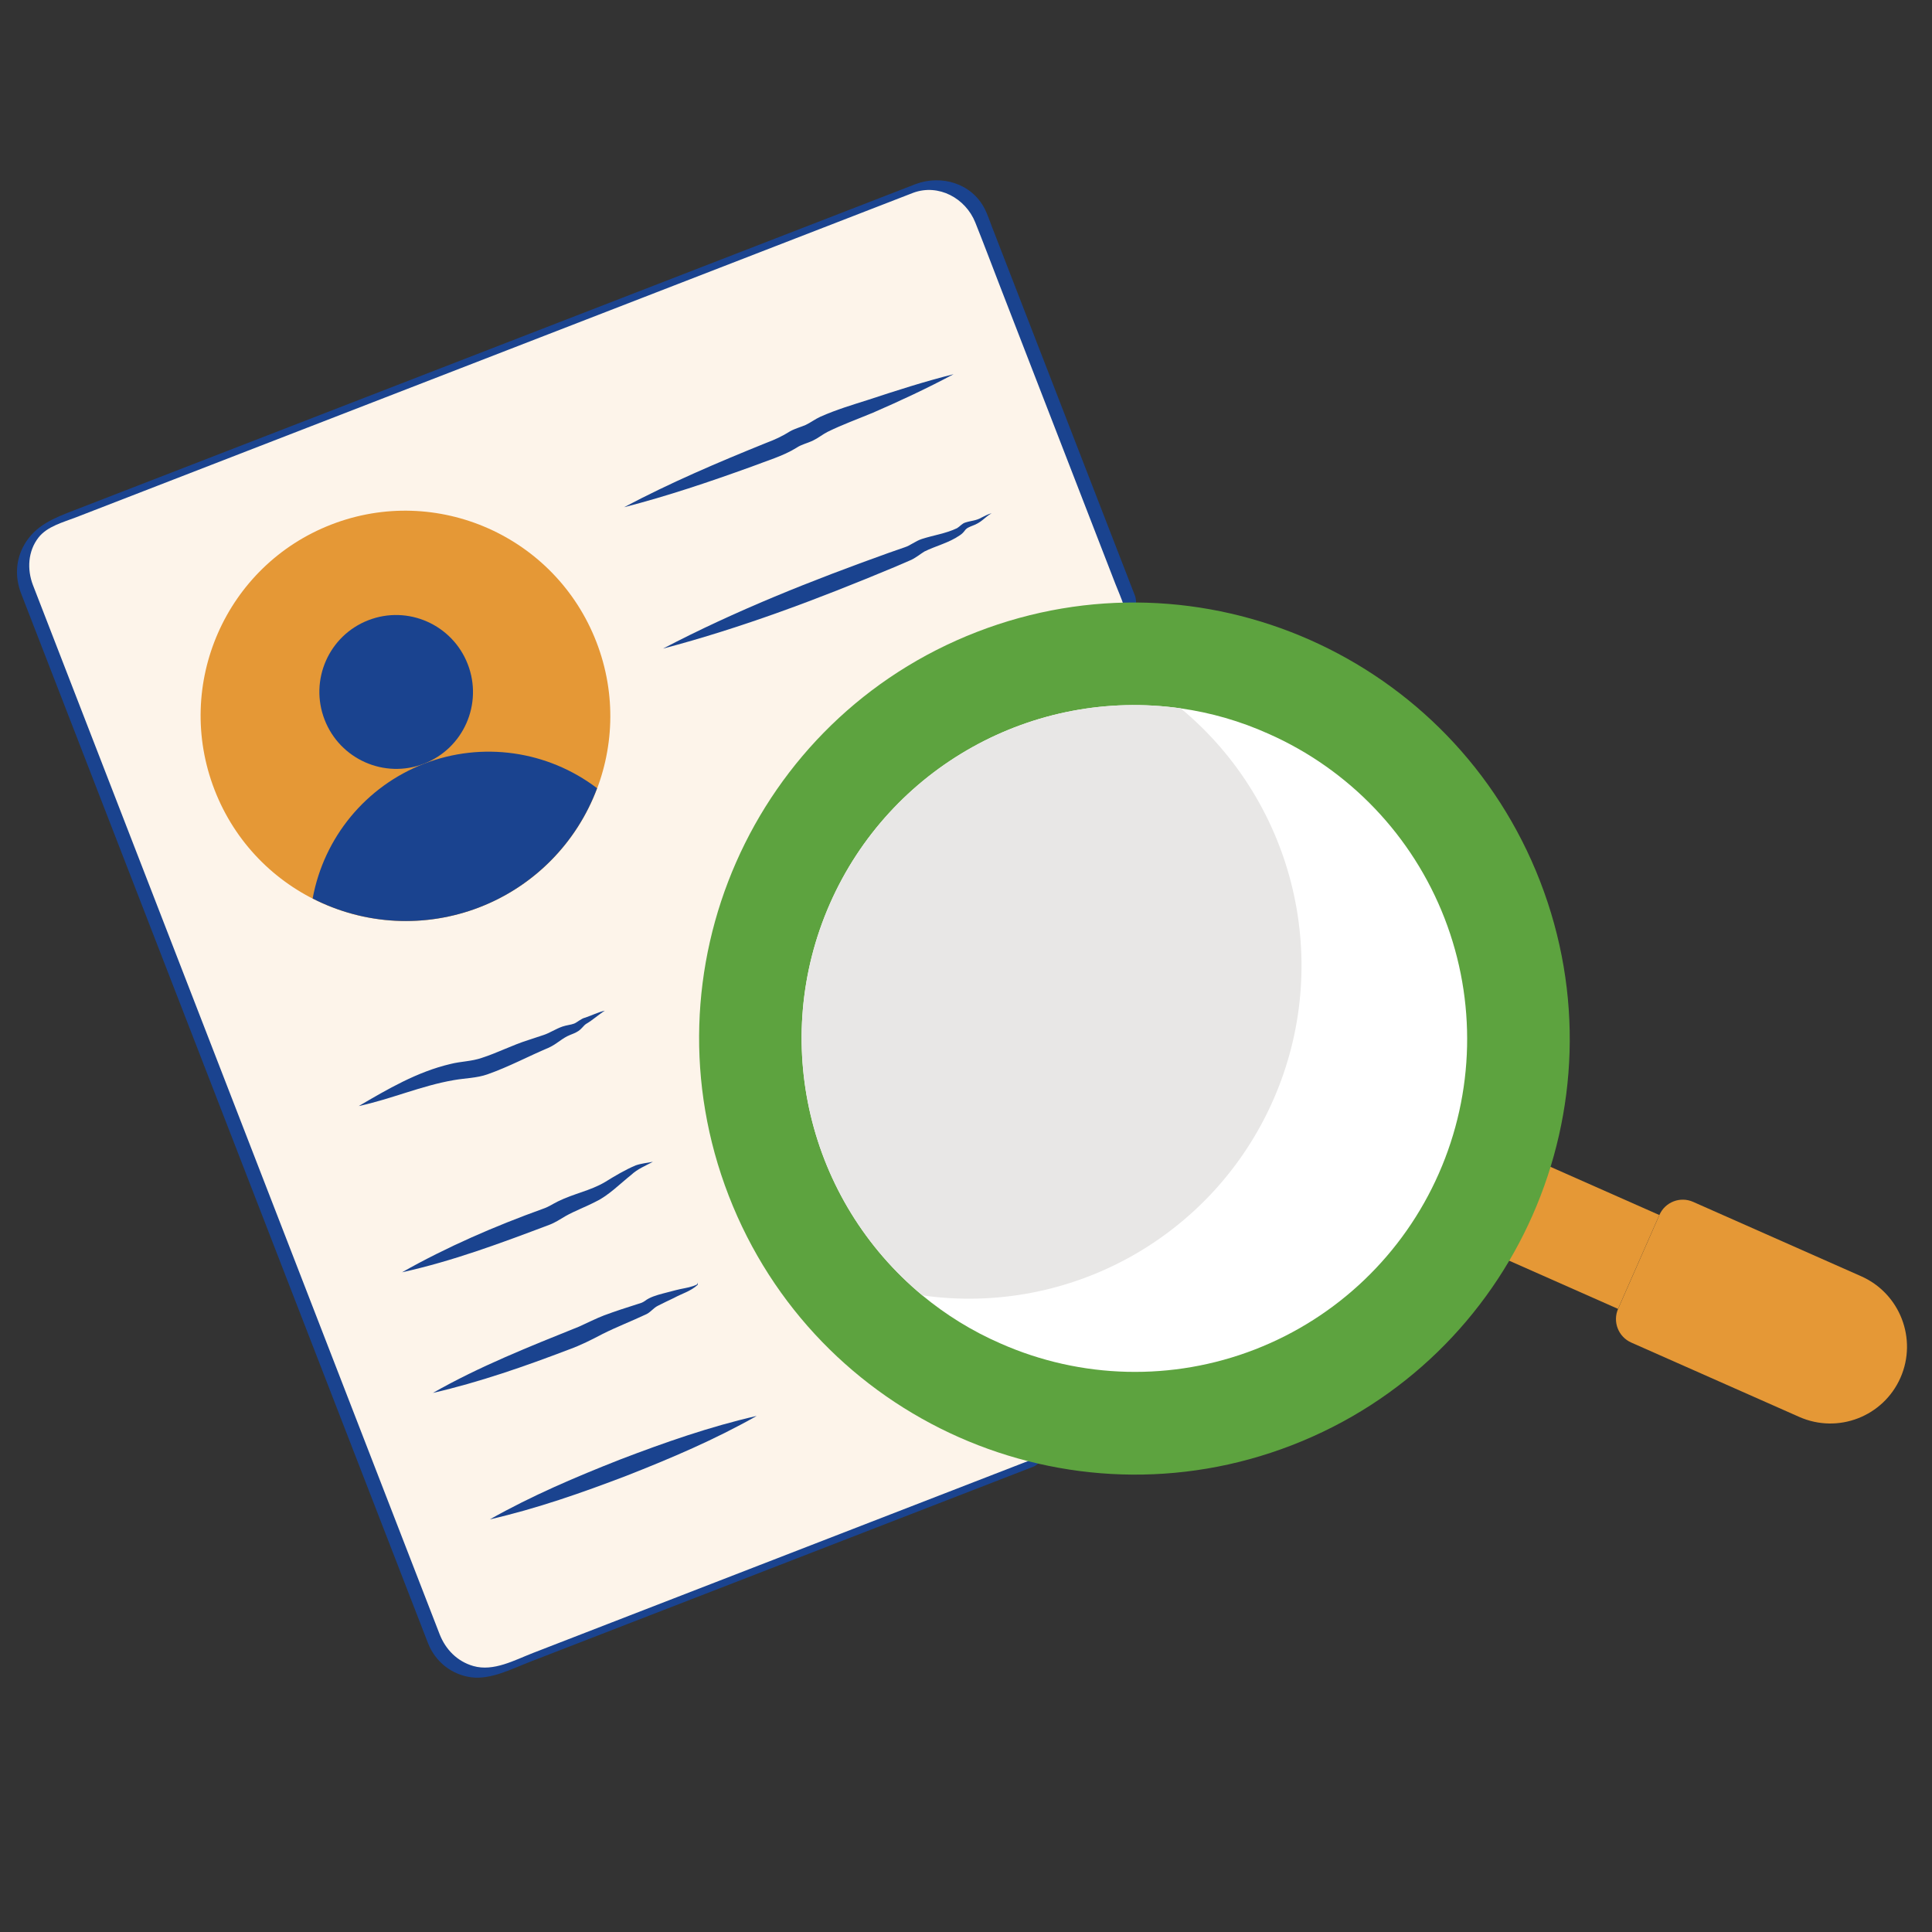
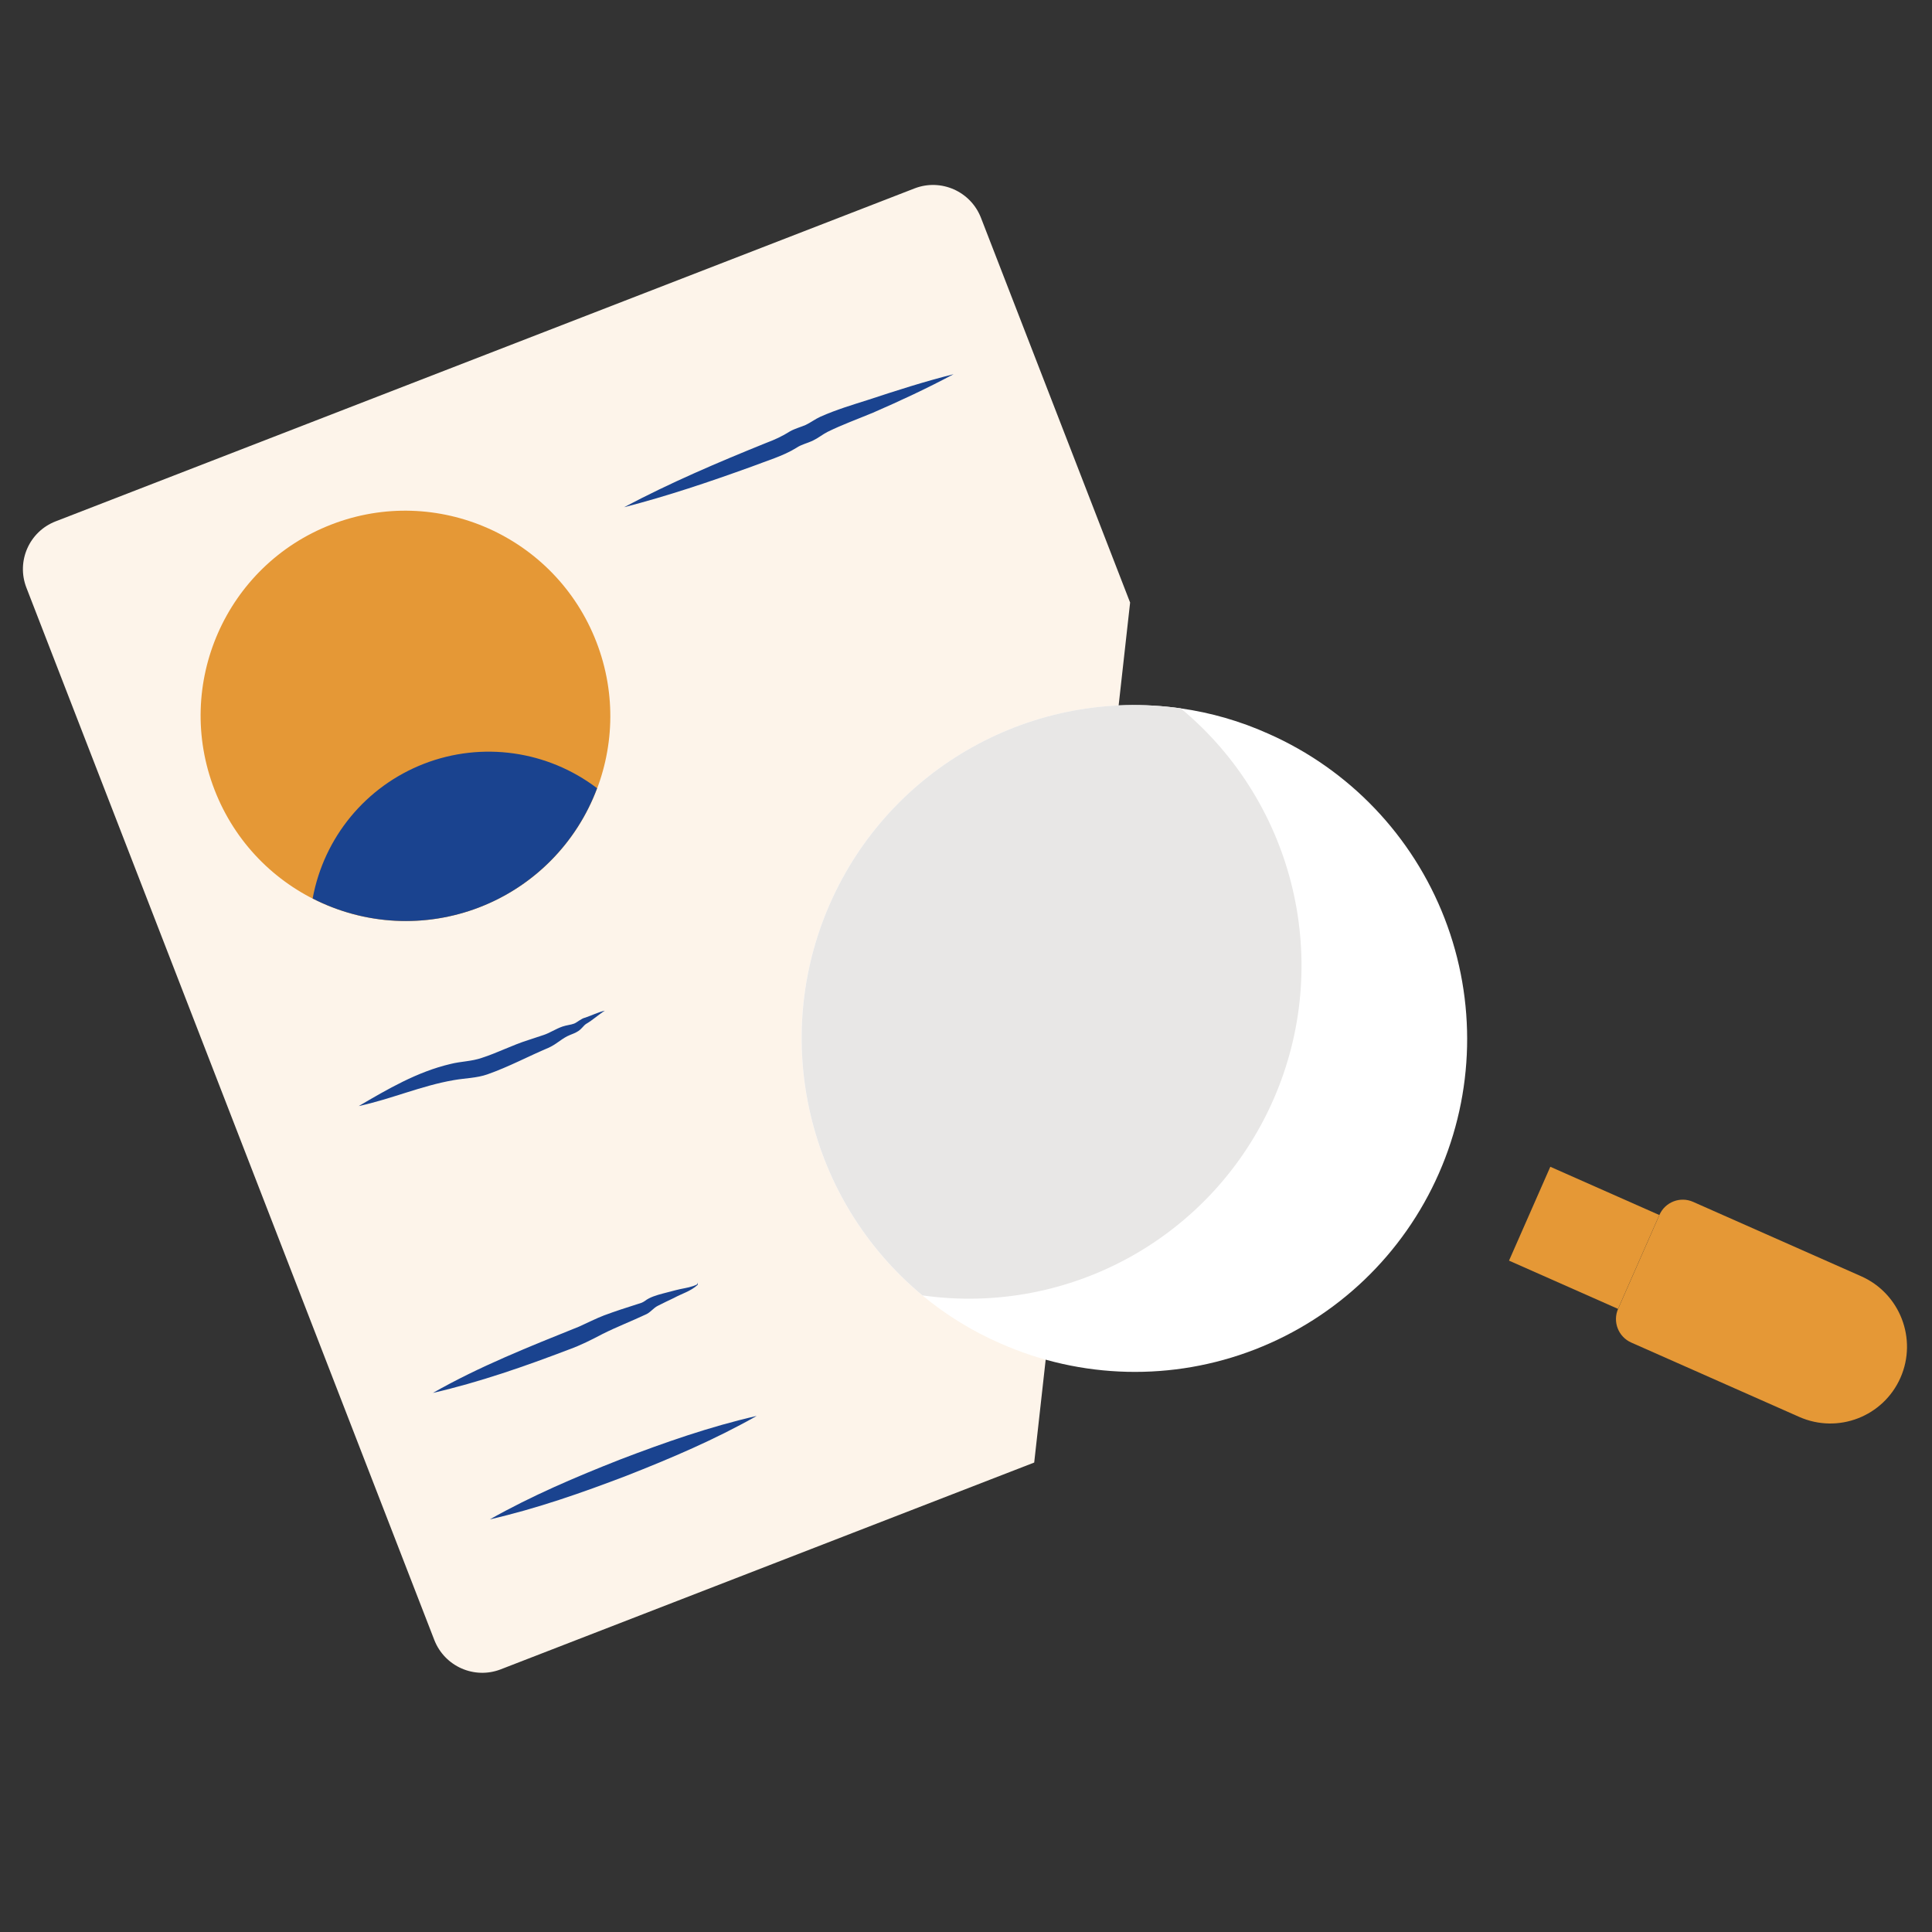
<svg xmlns="http://www.w3.org/2000/svg" width="285" height="285" viewBox="0 0 285 285" fill="none">
  <rect x="0" y="0" width="285" height="285" fill="#333333" stroke="none" />
  <g clip-path="url(#clip0_675_1409)">
    <path fill-rule="evenodd" clip-rule="evenodd" d="M152.556 215.75L73.848 246.26C69.959 247.753 65.591 245.819 64.07 241.931L3.895 86.694C2.384 82.797 4.31 78.419 8.202 76.91L134.925 27.788C138.814 26.295 143.183 28.228 144.703 32.117L166.709 88.886L152.561 215.752L152.556 215.75Z" fill="#FDF4EA" />
-     <path d="M152.754 215.103C150.717 215.893 148.679 216.682 146.641 217.472L131.52 223.334C125 225.861 118.485 228.387 111.965 230.914L92.82 238.335C88.091 240.169 83.358 242.003 78.628 243.837C75.901 244.894 72.821 246.616 69.837 245.769C67.461 245.094 65.732 243.333 64.848 241.064C64.626 240.493 64.406 239.925 64.185 239.353C63.17 236.736 62.155 234.118 61.142 231.504L42.588 183.639C40.01 176.989 37.432 170.338 34.854 163.687C32.276 157.037 29.677 150.33 27.088 143.652C24.666 137.405 22.246 131.162 19.825 124.915C17.709 119.456 15.592 113.996 13.476 108.537C11.36 103.077 10.19 100.06 8.548 95.823C6.905 91.587 6.531 90.619 5.522 88.017C5.3 87.446 5.079 86.874 4.856 86.299C3.971 83.98 4.119 81.298 5.678 79.296C6.966 77.638 9.335 77.041 11.229 76.307L21.294 72.406C26.371 70.438 31.447 68.47 36.523 66.502C42.676 64.117 48.825 61.734 54.978 59.349C61.653 56.761 68.325 54.175 75 51.588C81.675 49 88.075 46.519 94.615 43.984C100.469 41.715 106.319 39.447 112.172 37.178C116.702 35.422 121.232 33.666 125.762 31.91C128.358 30.904 130.954 29.898 133.546 28.893C133.937 28.741 134.329 28.58 134.727 28.435C138.457 27.067 142.435 29.235 143.869 32.817C145.112 35.917 146.283 39.044 147.49 42.157L164.524 86.101C164.943 87.18 165.431 88.251 165.785 89.355C165.884 89.657 165.808 89.282 165.794 89.471C165.78 89.66 165.749 89.865 165.729 90.061L165.412 92.911C164.994 96.649 164.579 100.382 164.161 104.121C163.533 109.743 162.908 115.36 162.28 120.982C161.528 127.737 160.775 134.493 160.018 141.25C159.225 148.375 158.427 155.498 157.634 162.623L155.351 183.074C154.712 188.797 154.073 194.52 153.438 200.241C152.998 204.182 152.559 208.126 152.119 212.067C151.963 213.465 151.808 214.863 151.653 216.261C151.603 216.712 152.456 216.368 152.596 216.291C152.982 216.081 153.414 215.716 153.467 215.249C153.635 213.731 153.805 212.217 153.974 210.699C154.427 206.625 154.883 202.55 155.336 198.476C155.987 192.629 156.641 186.78 157.292 180.933C158.063 174.046 158.828 167.157 159.598 160.271C160.405 153.062 161.206 145.851 162.012 138.643C162.764 131.92 163.511 125.199 164.263 118.476C164.877 112.96 165.493 107.439 166.107 101.923C166.505 98.358 166.901 94.788 167.299 91.223C167.418 90.147 167.814 88.885 167.413 87.85L146.362 33.543C146.008 32.632 145.7 31.671 145.255 30.795C143.346 27.053 138.891 25.736 135.09 27.15C134.629 27.319 134.169 27.507 133.711 27.684C130.975 28.745 128.236 29.807 125.5 30.867C120.855 32.668 116.205 34.47 111.559 36.271C105.618 38.574 99.676 40.877 93.735 43.181C87.087 45.757 80.436 48.336 73.788 50.912C67.141 53.489 60.422 56.094 53.739 58.684L35.348 65.813C30.367 67.744 25.391 69.673 20.41 71.604C17.24 72.832 14.074 74.06 10.904 75.289C8.032 76.402 5.256 77.45 3.591 80.339C2.299 82.578 2.191 85.139 3.108 87.528C3.323 88.084 3.537 88.635 3.752 89.191C4.761 91.793 5.768 94.391 6.776 96.993C8.431 101.261 10.084 105.525 11.739 109.794C13.393 114.062 15.99 120.761 18.115 126.244C20.241 131.728 23.002 138.85 25.445 145.153C27.888 151.456 30.668 158.626 33.28 165.364C35.892 172.103 38.476 178.769 41.074 185.472L48.376 204.308C50.486 209.752 52.597 215.2 54.708 220.643C56.818 226.087 57.963 229.04 59.589 233.237C60.576 235.783 61.563 238.329 62.55 240.875C62.748 241.386 62.948 241.902 63.146 242.413C64.216 245.125 66.61 247.042 69.507 247.427C72.404 247.812 75.538 246.17 78.225 245.128C83.007 243.275 87.784 241.423 92.565 239.57L131.496 224.479C136.521 222.531 141.545 220.583 146.569 218.636L152.351 216.394C152.722 216.251 153.385 215.842 153.436 215.395C153.488 214.947 153.082 214.966 152.747 215.096L152.754 215.103Z" fill="#1A438F" />
    <path d="M70.754 133.828C86.306 127.799 94.016 110.275 87.973 94.687C81.931 79.099 64.424 71.35 48.872 77.379C33.319 83.407 25.609 100.931 31.652 116.519C37.694 132.108 55.201 139.857 70.754 133.828Z" fill="#E59836" />
-     <path d="M62.545 112.658C68.377 110.397 71.268 103.826 69.002 97.981C66.737 92.136 60.172 89.23 54.34 91.491C48.509 93.751 45.618 100.322 47.884 106.167C50.149 112.012 56.714 114.918 62.545 112.658Z" fill="#1A438F" />
    <path fill-rule="evenodd" clip-rule="evenodd" d="M222.604 185.962L228.695 172.117L244.775 179.235L238.684 193.08L222.604 185.962Z" fill="#E59836" />
-     <path d="M190.596 213.183C223.646 200.371 240.029 163.132 227.189 130.007C214.348 96.882 177.146 80.414 144.096 93.225C111.046 106.036 94.663 143.275 107.504 176.401C120.344 209.526 157.546 225.994 190.596 213.183Z" fill="#5DA33F" />
    <path fill-rule="evenodd" clip-rule="evenodd" d="M212.26 173.086C207.018 185.016 197.256 194.363 185.118 199.068C172.98 203.773 159.469 203.447 147.556 198.167C143.416 196.361 139.548 193.98 136.068 191.095C119.134 177.041 113.563 153.451 122.419 133.321C131.276 113.19 152.405 101.423 174.167 104.494C178.636 105.125 182.996 106.386 187.119 108.241C199.037 113.51 208.382 123.302 213.098 135.468C217.814 147.634 217.51 161.167 212.257 173.092L212.26 173.086Z" fill="white" />
    <path fill-rule="evenodd" clip-rule="evenodd" d="M187.824 162.266C178.967 182.396 157.836 194.169 136.076 191.092C119.142 177.037 113.571 153.448 122.427 133.317C131.283 113.187 152.413 101.42 174.175 104.491C191.109 118.546 196.68 142.136 187.824 162.266Z" fill="#E8E7E6" />
    <path fill-rule="evenodd" clip-rule="evenodd" d="M280.352 203.228C277.831 208.959 271.144 211.551 265.419 209.017L240.635 198.047C238.725 197.201 237.859 194.967 238.702 193.059L244.788 179.225C245.629 177.312 247.858 176.448 249.765 177.296L274.548 188.266C280.273 190.8 282.871 197.503 280.35 203.234L280.352 203.228Z" fill="#E59836" />
    <path fill-rule="evenodd" clip-rule="evenodd" d="M88.08 116.276C85.068 124.339 78.764 130.723 70.753 133.828C62.742 136.934 53.777 136.469 46.122 132.54C47.779 123.503 53.996 115.981 62.549 112.666C71.103 109.35 80.765 110.717 88.08 116.276Z" fill="#1A438F" />
    <path d="M92.062 74.822C98.838 71.226 105.906 68.21 113.005 65.343C114.328 64.849 115.407 64.343 116.524 63.639C117.235 63.226 118.259 62.957 118.87 62.675C119.49 62.393 120.291 61.797 121.027 61.471C123.329 60.44 125.768 59.716 128.083 58.979C132.207 57.62 136.399 56.27 140.668 55.2C136.776 57.278 132.826 59.122 128.782 60.878C126.485 61.837 124.233 62.642 122.081 63.706C121.349 64.077 120.833 64.534 119.981 64.961C118.996 65.439 118.275 65.53 117.477 66.065C115.567 67.265 112.91 68.042 110.854 68.844C104.666 71.081 98.461 73.178 92.066 74.821L92.062 74.822Z" fill="#1A438F" />
-     <path d="M97.804 95.68C108.503 90.079 119.74 85.627 131.089 81.559C131.613 81.374 132.918 80.919 133.425 80.746C134.297 80.476 135.001 79.831 135.99 79.507C137.726 78.945 139.571 78.698 141.183 77.912C141.584 77.679 141.919 77.218 142.41 77.078C143.229 76.812 144.012 76.807 144.75 76.369C145.235 76.13 145.736 75.849 146.276 75.713C145.795 75.987 145.391 76.341 144.96 76.697C144.534 77.055 143.985 77.365 143.464 77.548C142.978 77.75 142.6 77.864 142.297 78.299C142.129 78.53 141.854 78.802 141.591 78.964C139.972 80.088 138.064 80.515 136.36 81.359C135.779 81.708 134.927 82.42 134.165 82.702C133.685 82.92 132.407 83.457 131.908 83.673C120.78 88.323 109.489 92.598 97.804 95.68Z" fill="#1A438F" />
    <path d="M52.917 163.162C57.198 160.657 61.547 158.102 66.458 156.952C68.011 156.557 69.567 156.584 71.117 156.038C73.284 155.345 75.639 154.143 77.897 153.437C78.469 153.243 79.627 152.859 80.202 152.673C81.012 152.419 82.009 151.761 82.981 151.43C83.538 151.233 84.237 151.178 84.702 150.993C85.088 150.852 85.771 150.224 86.33 150.118C87.288 149.797 88.214 149.31 89.226 149.092C88.269 149.688 87.428 150.488 86.441 151.054C86.047 151.327 85.878 151.709 85.32 152.091C84.882 152.38 84.447 152.526 84.08 152.678C82.908 153.146 82.249 153.943 80.975 154.538C77.861 155.851 75.121 157.35 71.896 158.485C70.348 159.035 68.581 159.044 66.941 159.335C62.164 160.157 57.726 162.125 52.917 163.162Z" fill="#1A438F" />
-     <path d="M59.304 187.682C65.94 183.928 72.999 180.874 80.138 178.3C80.922 178.038 81.571 177.584 82.292 177.231C84.709 176.046 87.04 175.671 89.236 174.378C90.688 173.484 92.178 172.585 93.771 171.912C94.636 171.614 95.473 171.547 96.317 171.381C95.155 172.005 94.077 172.419 93.116 173.311C91.526 174.571 89.774 176.358 87.938 177.23C86.367 178.051 84.774 178.627 83.424 179.394C82.682 179.833 81.869 180.364 81.081 180.661C73.902 183.37 66.821 186.023 59.304 187.682Z" fill="#1A438F" />
    <path d="M63.857 205.478C70.752 201.55 78.117 198.636 85.445 195.685C86.342 195.277 88.198 194.374 89.097 194.044C90.745 193.432 92.43 192.88 94.103 192.356C94.473 192.245 94.764 192.169 95.106 191.926C95.842 191.351 96.862 191.061 97.755 190.821C98.516 190.641 99.573 190.327 100.34 190.164C101.21 189.983 102.067 189.862 102.848 189.463L102.83 189.511L102.828 189.199L102.929 189.495L102.937 189.515L102.91 189.54C101.894 190.481 100.588 190.826 99.403 191.474C98.709 191.812 97.715 192.266 97.054 192.619C96.362 192.952 95.929 193.657 95.162 193.95C93.093 194.922 90.922 195.759 88.884 196.783C87.364 197.584 85.624 198.466 84.004 199.043C77.412 201.561 70.757 203.884 63.857 205.478Z" fill="#1A438F" />
    <path d="M72.258 224.132C78.429 220.646 84.905 217.887 91.476 215.303C98.07 212.779 104.714 210.452 111.624 208.872C105.458 212.361 98.978 215.121 92.406 217.701C85.809 220.221 79.166 222.548 72.258 224.132Z" fill="#1A438F" />
  </g>
  <defs>
    <clipPath id="clip0_675_1409">
      <rect width="220" height="220" fill="white" transform="translate(0 79.515) rotate(-21.188)" />
    </clipPath>
  </defs>
</svg>